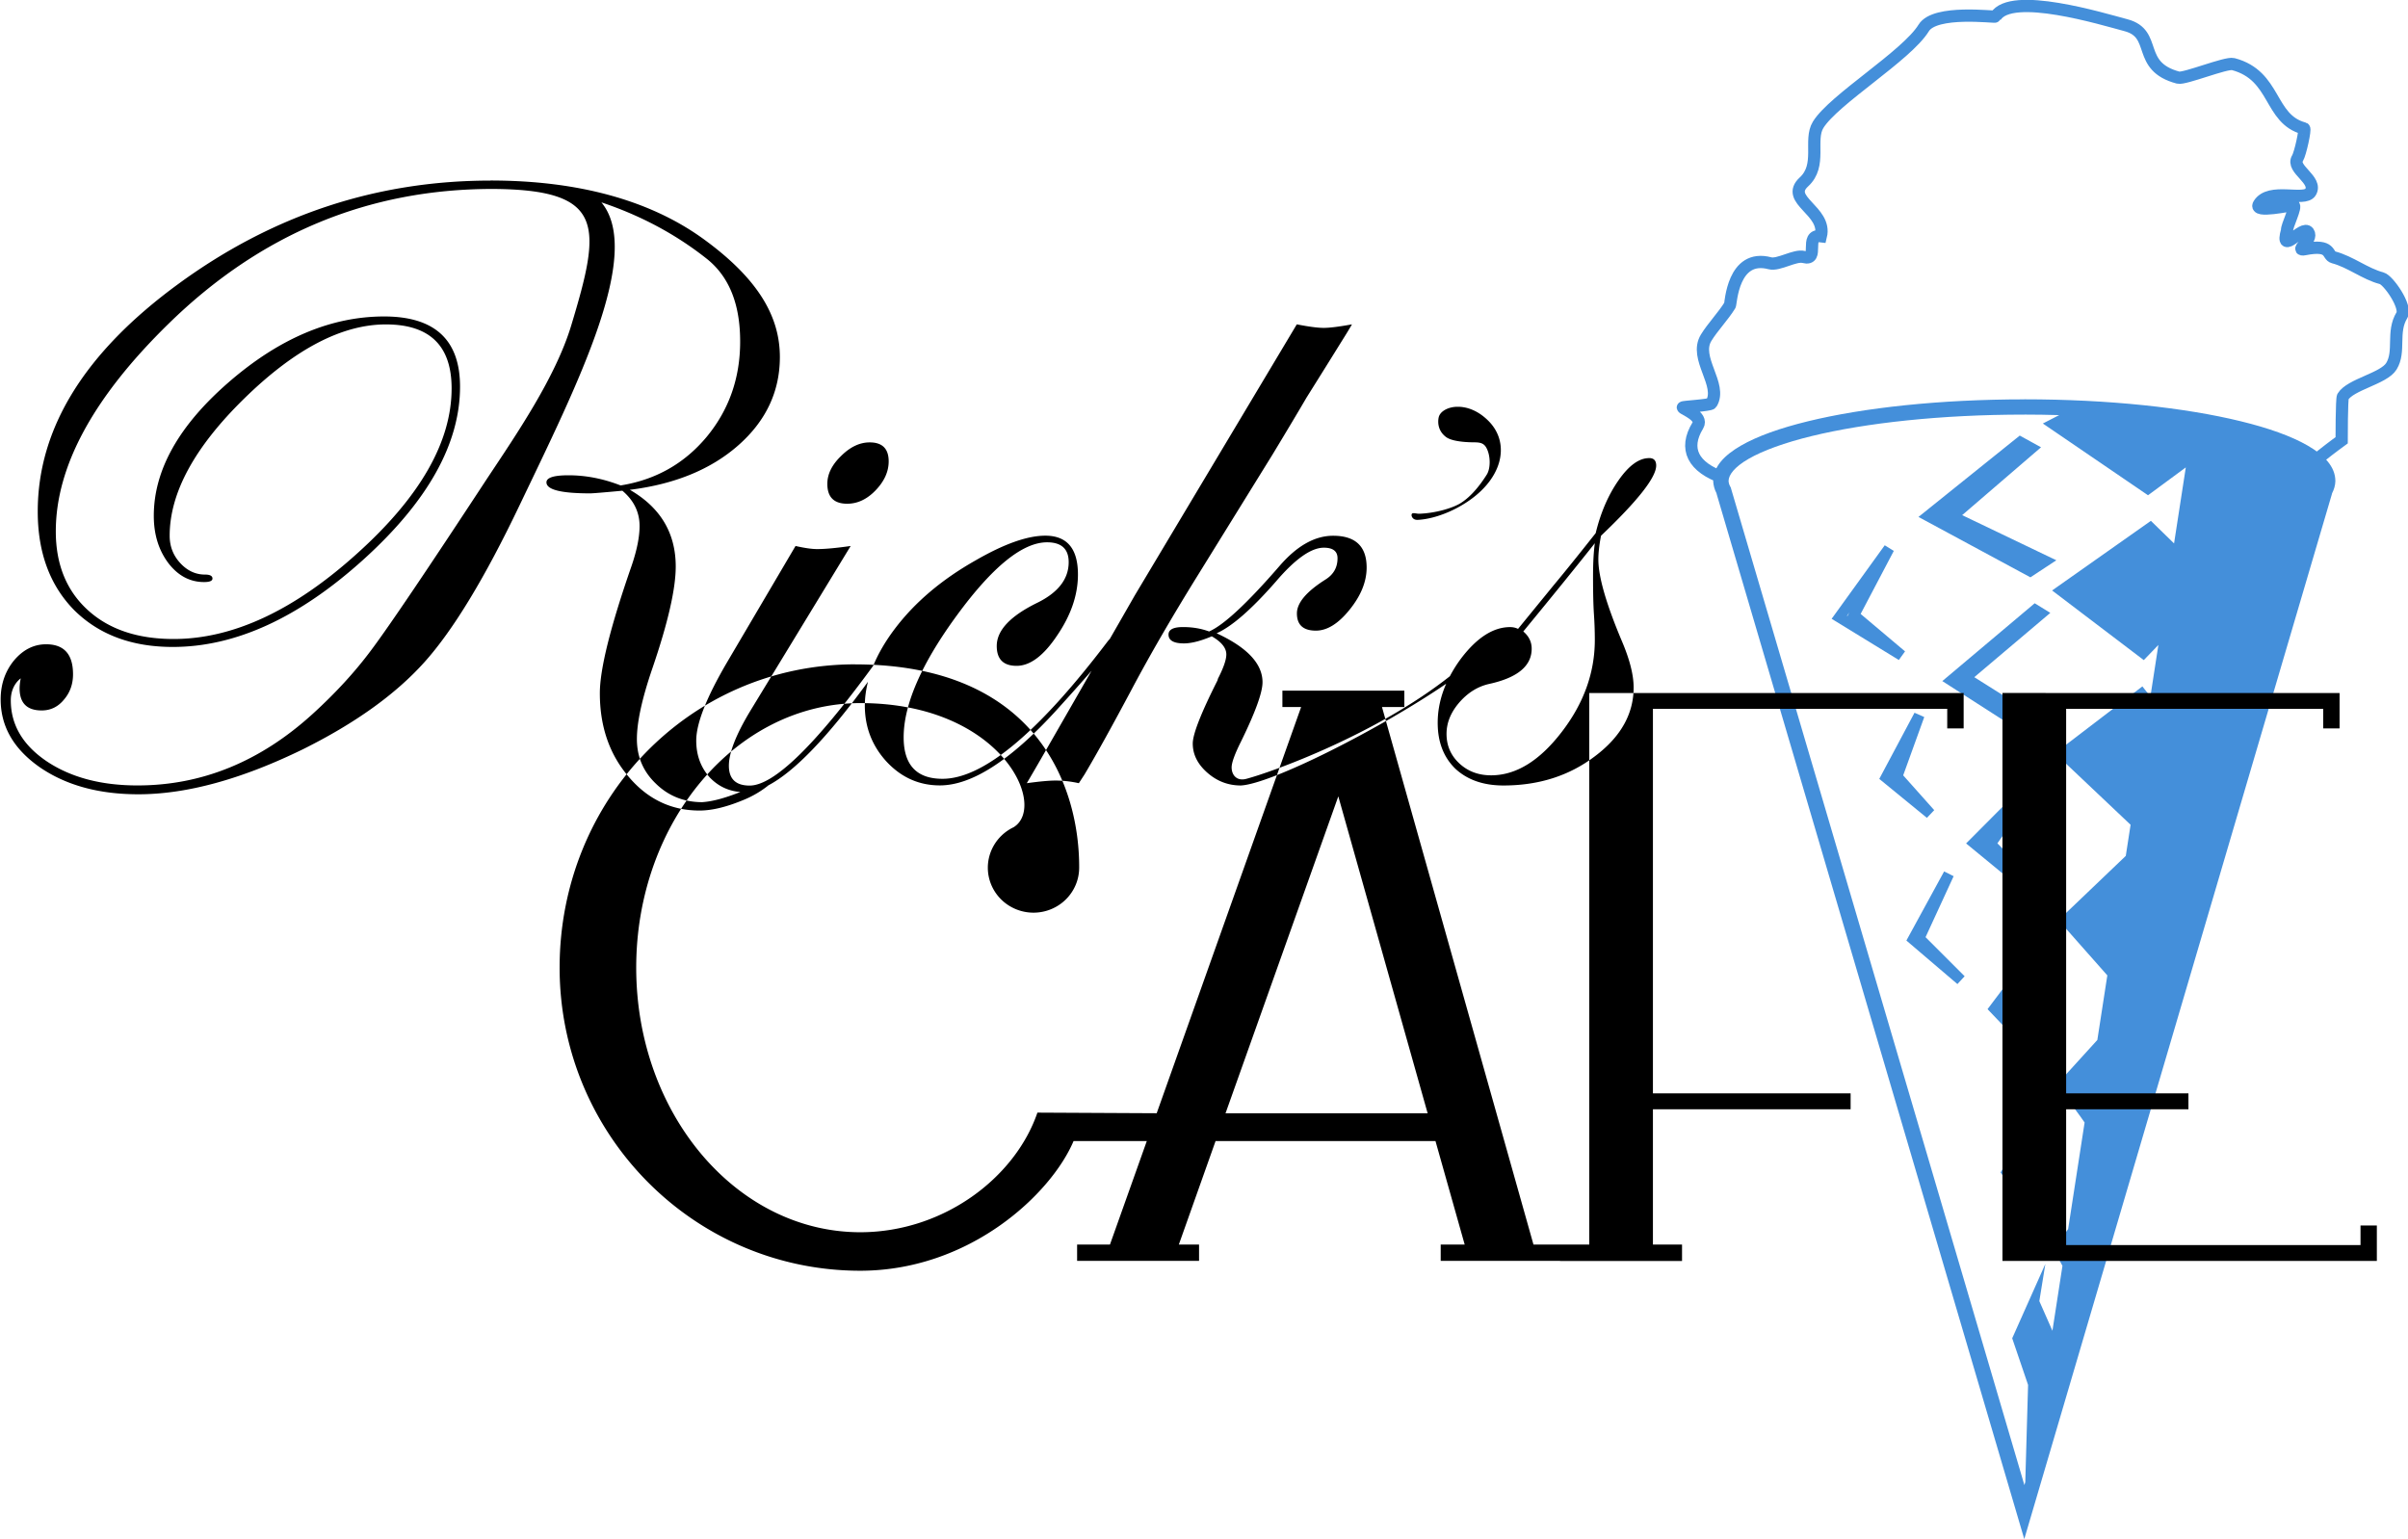
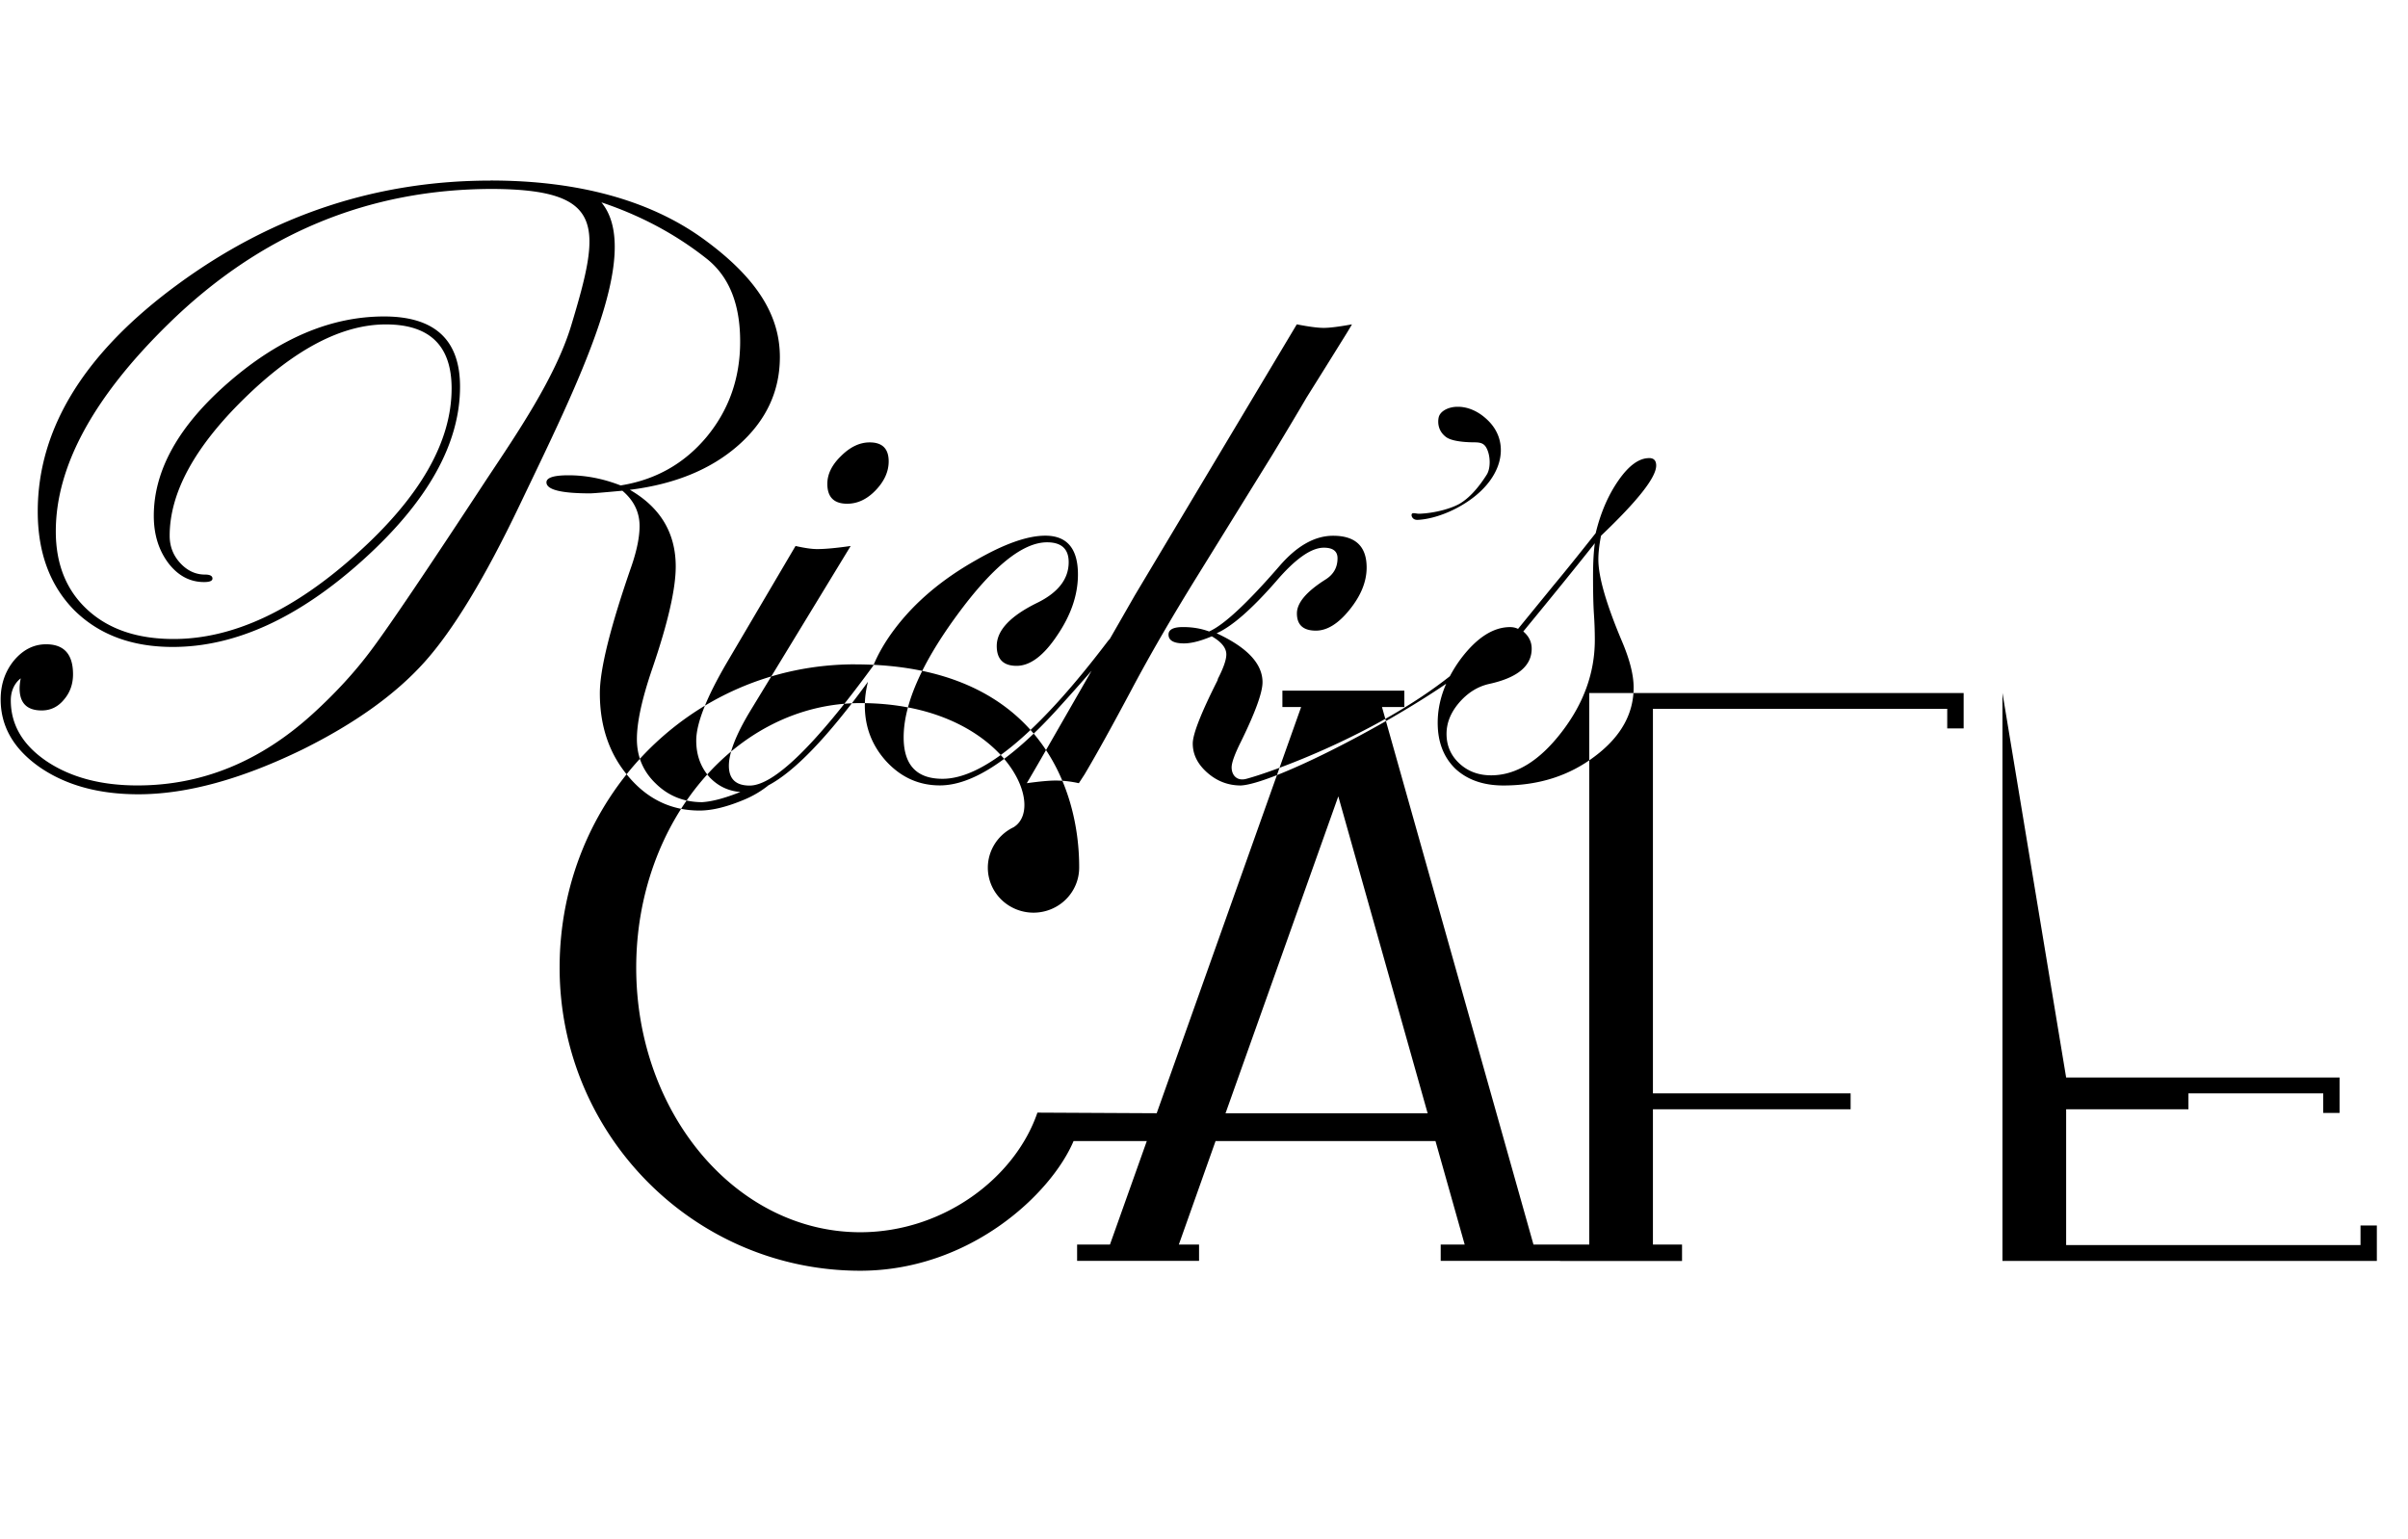
<svg xmlns="http://www.w3.org/2000/svg" width="59.479mm" height="38.02mm" viewBox="0 0 59.479 38.02" version="1.1" id="svg1" xml:space="preserve">
  <defs id="defs1" />
  <g id="layer1" transform="translate(-2.203,61.078)">
    <g id="g9" transform="matrix(0.535,0,0,0.535,-131.122,-30.931)">
-       <path id="path4464-6" d="m 328.802,-34.274 c -1.44,-0.494 -1.868,-1.352 -1.21,-2.427 0.259,-0.424 -0.661,-0.758 -0.69,-0.831 -0.014,-0.037 1.259,-0.098 1.316,-0.192 0.525,-0.857 -0.823,-2.089 -0.239,-3.034 0.294,-0.481 0.793,-1.002 1.094,-1.493 0.053,-0.085 0.122,-2.399 1.849,-1.942 0.395,0.105 1.161,-0.395 1.556,-0.291 0.765,0.202 0,-1.058 0.796,-0.958 0.293,-1.185 -1.694,-1.668 -0.782,-2.507 0.839,-0.771 0.222,-1.928 0.655,-2.636 0.716,-1.169 4.09,-3.193 4.875,-4.474 0.524,-0.856 3.289,-0.479 3.318,-0.527 0.721,-1.177 4.935,0.113 6.019,0.4 1.489,0.394 0.441,1.899 2.412,2.421 0.293,0.077 2.213,-0.711 2.54,-0.625 1.999,0.529 1.636,2.54 3.272,2.972 0.074,0.02 -0.173,1.165 -0.304,1.378 -0.305,0.498 0.947,0.998 0.6,1.563 -0.28,0.456 -1.894,-0.234 -2.38,0.559 -0.265,0.432 1.498,0.018 1.592,0.042 0.168,0.044 -0.315,0.961 -0.293,1.165 -0.349,1.235 0.727,-0.286 0.983,0.087 0.239,0.345 -0.675,0.88 -0.169,0.78 1.276,-0.252 1.016,0.293 1.331,0.376 0.789,0.209 1.449,0.762 2.224,0.967 0.31,0.082 1.168,1.321 0.933,1.705 -0.478,0.781 -0.062,1.667 -0.485,2.357 -0.352,0.573 -1.888,0.833 -2.239,1.406 -0.059,0.097 -0.058,2.013 -0.058,2.013 0,0 -1.789,1.29 -2.11,1.815 -0.33,0.537 -1.587,0.219 -1.52,-0.886" style="fill:none;fill-opacity:1;fill-rule:evenodd;stroke:#448fda;stroke-width:0.566px;stroke-linecap:butt;stroke-linejoin:miter;stroke-opacity:1" />
-       <path style="fill:#448fda;fill-opacity:1;fill-rule:evenodd;stroke:none;stroke-width:0.703px;stroke-linecap:butt;stroke-linejoin:miter;stroke-opacity:1" d="m 342.667,-37.909 c -3.892,1e-4 -7.413,0.383 -9.989,1.012 -1.288,0.314 -2.339,0.688 -3.096,1.125 -0.757,0.437 -1.278,0.97 -1.279,1.637 v 0.008 0.006 c 0.01,0.186 0.061,0.369 0.148,0.539 l -0.01,-0.032 0.029,0.072 c -0.01,-0.013 -0.013,-0.027 -0.02,-0.04 l 14.215,48.3 14.214,-48.291 c -0.01,0.015 -0.014,0.031 -0.023,0.046 l 0.031,-0.074 -0.01,0.027 c 0.09,-0.174 0.145,-0.36 0.151,-0.551 v -0.006 -0.006 c -5e-4,-0.667 -0.52,-1.2 -1.277,-1.637 -0.757,-0.437 -1.808,-0.811 -3.096,-1.125 -2.575,-0.629 -6.099,-1.012 -9.991,-1.012 h -5e-4 z m 10e-4,0.703 h 5e-4 c 0.545,0 1.079,0.009 1.608,0.024 l -0.754,0.388 4.856,3.313 1.744,-1.286 -0.542,3.51 -1.07,-1.043 -4.561,3.215 4.233,3.216 0.674,-0.7 -0.368,2.383 -0.371,-0.469 -4.036,3.084 3.492,3.305 -0.222,1.437 -3.106,2.968 2.254,2.55 -0.461,2.982 -1.891,2.08 c 0,0 0.852,1.071 1.303,1.731 l -0.76,4.92 -0.674,0.929 0.411,0.771 -0.463,2.997 -0.604,-1.37 0.278,-1.717 -1.531,3.434 0.733,2.153 -0.129,4.486 -0.041,0.14 -13.56,-46.072 -0.02,-0.033 c -0.053,-0.096 -0.073,-0.179 -0.078,-0.258 0,-0.277 0.265,-0.644 0.924,-1.024 0.661,-0.382 1.663,-0.746 2.91,-1.051 2.496,-0.609 5.978,-0.992 9.824,-0.992 z m -0.212,0.969 -4.676,3.757 5.168,2.789 1.197,-0.788 -4.348,-2.084 3.642,-3.133 z m -6.234,5.066 -2.451,3.395 3.102,1.902 0.287,-0.398 -2.05,-1.729 1.531,-2.91 z m 6.924,2.677 -4.265,3.593 4.446,2.855 0.754,-0.689 -3.724,-2.346 3.51,-2.969 z m -8.559,0.424 -0.086,0.164 -0.021,-0.013 z m 3.01,4.631 -1.627,3.055 2.199,1.799 0.338,-0.356 -1.433,-1.607 0.973,-2.692 z m 5.86,2.541 -3.478,3.494 3.61,2.969 0.443,-0.328 -2.608,-2.646 2.209,-3.142 z m -4.491,4.787 -0.01,0.015 -1.734,3.176 2.356,2.01 0.334,-0.362 -0.014,-0.013 -1.791,-1.791 1.289,-2.799 0.01,-0.015 z m 4.694,2.786 -2.691,3.573 2.808,2.947 0.105,-0.388 -1.936,-2.578 1.725,-3.115 z m -0.046,7.656 -2.041,3.457 2.018,2.947 -0.927,-2.923 z" id="path4214-6" />
-       <path id="path2092-2" style="vector-effect:none;fill:#000000;fill-opacity:1;fill-rule:evenodd;stroke:none;stroke-width:0.799;stroke-linecap:butt;stroke-linejoin:round;stroke-miterlimit:4;stroke-dasharray:none;stroke-dashoffset:0;stroke-opacity:1;paint-order:normal" d="m 288.692,-25.674 c -7.669,-3e-4 -13.649,6.277 -13.649,14.006 -2e-4,7.729 6.217,13.995 13.886,13.995 5.057,-0.007 8.804,-3.543 9.842,-5.987 h 3.381 l -1.7,4.777 h -1.517 v 0.755 h 5.63 v -0.755 h -0.933 l 1.695,-4.777 h 10.154 l 1.348,4.777 h -1.107 v 0.755 h 5.512 v 0.005 h 1.347 2.939 1.344 V 1.119 h -1.344 v -6.247 h 9.127 v -0.735 h -9.127 v -17.756 h 13.588 v 0.905 h 0.758 v -0.905 -0.73 h -0.758 -13.588 -2.939 v 0.73 17.756 0.735 6.247 h -1.229 -1.347 l -6.994,-24.821 h 1.032 v -0.755 h -5.63 v 0.754 h 0.865 l -6.669,18.757 -5.507,-0.028 c -1.026,3.001 -4.329,5.519 -8.175,5.523 -5.715,6e-5 -10.348,-5.47 -10.348,-12.217 0,-6.747 4.633,-12.212 10.348,-12.216 6.5,0 8.651,4.737 7.086,5.725 -7e-4,4.8e-4 0,0.001 0,0.002 a 2.109,2.078 0 0 0 -0.112,0.057 c -0.017,0.008 -0.032,0.019 -0.049,0.026 v 0.002 a 2.109,2.078 0 0 0 -1.039,1.788 2.109,2.078 0 0 0 2.108,2.077 2.109,2.078 0 0 0 2.109,-2.077 c 0.015,-3.664 -1.887,-9.378 -10.341,-9.388 z m 52.966,1.323 v 0.731 17.755 0.735 6.27 0.735 h 2.939 13.591 0.755 V 1.141 0.236 H 358.189 V 1.141 h -13.591 v -6.27 h 5.646 v -0.735 h -5.646 v -17.755 h 11.869 v 0.905 h 0.755 v -0.905 -0.731 h -0.755 -11.869 z m -30.664,4.773 4.125,14.635 h -9.332 z m -39.144,-28.433 c -5.256,0 -10.057,1.589 -14.403,4.767 -4.333,3.165 -6.499,6.668 -6.499,10.512 0,1.901 0.564,3.423 1.691,4.564 1.141,1.127 2.655,1.691 4.543,1.691 2.893,0 5.827,-1.345 8.801,-4.034 2.974,-2.689 4.462,-5.351 4.462,-7.986 0,-2.159 -1.168,-3.24 -3.504,-3.24 -2.445,0 -4.828,1.005 -7.151,3.015 -2.323,2.01 -3.484,4.075 -3.484,6.193 0,0.856 0.224,1.582 0.672,2.18 0.448,0.584 0.998,0.876 1.65,0.876 0.257,0 0.387,-0.054 0.387,-0.163 0,-0.122 -0.115,-0.183 -0.346,-0.183 -0.434,0 -0.815,-0.177 -1.141,-0.53 -0.326,-0.353 -0.489,-0.774 -0.489,-1.263 0,-1.983 1.154,-4.102 3.463,-6.356 2.322,-2.268 4.496,-3.402 6.519,-3.402 2.023,0 3.035,0.984 3.035,2.954 0,2.472 -1.46,5.019 -4.38,7.64 -2.906,2.621 -5.725,3.932 -8.455,3.932 -1.67,0 -2.994,-0.448 -3.972,-1.345 -0.978,-0.896 -1.467,-2.105 -1.467,-3.626 0,-3.002 1.739,-6.2 5.216,-9.596 4.238,-4.142 9.222,-6.214 14.953,-6.214 5.223,0.027 5.016,1.711 3.626,6.308 -0.722,2.386 -2.519,5.013 -3.891,7.077 -2.744,4.183 -4.523,6.818 -5.338,7.904 -0.747,1.005 -1.651,1.99 -2.71,2.954 -2.417,2.2 -5.113,3.3 -8.087,3.3 -1.684,0 -3.083,-0.373 -4.197,-1.12 -1.1,-0.747 -1.65,-1.684 -1.65,-2.811 0,-0.72 0.462,-1.014 0.462,-1.014 0,0 -0.032,0.083 -0.054,0.382 -0.027,0.733 0.312,1.1 1.019,1.1 0.407,0 0.747,-0.163 1.018,-0.489 0.285,-0.326 0.428,-0.72 0.428,-1.181 0,-0.924 -0.414,-1.385 -1.243,-1.385 -0.57,0 -1.066,0.251 -1.487,0.753 -0.408,0.503 -0.611,1.101 -0.611,1.793 0,1.25 0.604,2.295 1.813,3.137 1.209,0.829 2.723,1.243 4.543,1.243 2.228,0 4.76,-0.693 7.598,-2.078 2.404,-1.195 4.272,-2.533 5.603,-4.014 1.331,-1.48 2.798,-3.898 4.4,-7.252 2.649,-5.541 5.732,-11.623 3.779,-13.988 1.796,0.602 3.418,1.46 4.858,2.6 1.254,0.993 1.548,2.499 1.548,3.83 0,1.684 -0.516,3.151 -1.548,4.4 -1.032,1.236 -2.356,1.983 -3.972,2.241 -0.801,-0.312 -1.603,-0.469 -2.404,-0.469 -0.679,0 -1.019,0.109 -1.019,0.326 0,0.34 0.672,0.509 2.017,0.509 0.122,0 0.618,-0.041 1.488,-0.122 0.53,0.448 0.794,0.991 0.794,1.629 0,0.503 -0.122,1.114 -0.367,1.834 -0.978,2.811 -1.467,4.774 -1.467,5.887 0,1.535 0.441,2.818 1.324,3.85 0.883,1.046 1.977,1.568 3.28,1.568 0.557,0 1.216,-0.156 1.976,-0.468 0.514,-0.202 0.93,-0.474 1.205,-0.698 1.205,-0.636 2.737,-2.231 4.594,-4.781 -0.093,0.37 -0.145,0.736 -0.145,1.098 0,1.005 0.34,1.875 1.019,2.608 0.679,0.72 1.494,1.08 2.445,1.08 1.467,0 3.246,-1.141 5.338,-3.423 0.697,-0.767 1.223,-1.36 1.667,-1.871 l -1.952,3.399 c -0.38,0.665 -0.727,1.263 -1.039,1.793 0.584,-0.081 1.026,-0.122 1.324,-0.122 0.353,0 0.713,0.041 1.079,0.122 l 0.265,-0.408 c 0.557,-0.937 1.29,-2.261 2.2,-3.972 0.815,-1.535 1.806,-3.246 2.974,-5.134 l 3.504,-5.663 c 0.706,-1.168 1.229,-2.044 1.569,-2.628 0.706,-1.127 1.236,-1.976 1.589,-2.547 0.231,-0.367 0.401,-0.645 0.509,-0.835 -0.598,0.109 -1.032,0.163 -1.304,0.163 -0.272,0 -0.686,-0.054 -1.243,-0.163 l -7.476,12.509 c -0.514,0.899 -0.829,1.447 -1.156,2.015 -0.034,0.037 -0.069,0.076 -0.107,0.124 -3.205,4.224 -5.745,6.336 -7.619,6.336 -1.195,0 -1.793,-0.638 -1.793,-1.915 0,-1.521 0.822,-3.402 2.465,-5.643 1.643,-2.241 3.029,-3.362 4.156,-3.362 0.665,0 0.998,0.306 0.998,0.917 0,0.774 -0.482,1.399 -1.446,1.874 -1.25,0.611 -1.875,1.276 -1.875,1.996 0,0.611 0.306,0.917 0.917,0.917 0.625,0 1.249,-0.468 1.874,-1.406 0.638,-0.937 0.958,-1.874 0.958,-2.811 0,-1.195 -0.502,-1.793 -1.507,-1.793 -0.829,0 -1.902,0.38 -3.219,1.141 -1.562,0.883 -2.804,1.936 -3.728,3.158 -0.436,0.577 -0.766,1.145 -0.996,1.704 -2.682,3.675 -4.591,5.536 -5.708,5.536 -0.638,0 -0.958,-0.306 -0.958,-0.917 0,-0.598 0.332,-1.446 0.998,-2.547 l 4.625,-7.599 c -0.665,0.095 -1.181,0.143 -1.548,0.143 -0.244,0 -0.577,-0.048 -0.998,-0.143 l -3.178,5.399 c -0.937,1.603 -1.406,2.798 -1.406,3.585 0,0.679 0.211,1.25 0.632,1.712 0.388,0.4 0.857,0.62 1.407,0.663 -0.569,0.223 -1.196,0.433 -1.764,0.47 -0.842,0 -1.556,-0.285 -2.139,-0.855 -0.584,-0.557 -0.876,-1.243 -0.876,-2.058 0,-0.788 0.238,-1.874 0.713,-3.26 0.72,-2.105 1.08,-3.674 1.08,-4.706 0,-1.548 -0.706,-2.73 -2.119,-3.544 2.078,-0.258 3.748,-0.944 5.012,-2.058 1.277,-1.127 1.915,-2.486 1.915,-4.075 0,-1.874 -1.005,-3.612 -3.51,-5.436 -2.505,-1.823 -5.86,-2.713 -9.853,-2.713 z m 44.6,10.445 c -0.438,0.02 -0.763,0.232 -0.82,0.484 -0.047,0.206 -0.053,0.621 0.341,0.914 0.244,0.181 0.799,0.241 1.297,0.243 0.262,10e-4 0.428,0.034 0.544,0.222 0.215,0.35 0.225,0.969 0.037,1.267 -0.289,0.458 -0.714,1.019 -1.226,1.329 -0.334,0.203 -1.092,0.449 -1.887,0.479 -0.161,0.006 -0.359,-0.095 -0.36,0.065 -6e-4,0.061 0.059,0.228 0.285,0.218 0.507,-0.023 1.257,-0.217 2.035,-0.675 1.905,-1.121 2.262,-2.839 1.249,-3.875 -0.506,-0.518 -1.056,-0.69 -1.494,-0.67 z m -27.092,1.644 c -0.462,0 -0.903,0.21 -1.324,0.631 -0.421,0.407 -0.631,0.835 -0.631,1.284 0,0.611 0.305,0.917 0.917,0.917 0.475,0 0.91,-0.204 1.304,-0.611 0.407,-0.421 0.611,-0.869 0.611,-1.345 0,-0.584 -0.292,-0.876 -0.876,-0.876 z m 35.984,0.726 c -0.462,0 -0.931,0.339 -1.406,1.019 -0.475,0.679 -0.829,1.494 -1.059,2.445 -0.815,1.032 -1.467,1.84 -1.955,2.424 l -1.63,1.997 c -0.109,-0.054 -0.232,-0.082 -0.367,-0.082 -0.774,0 -1.528,0.482 -2.261,1.446 -0.203,0.272 -0.374,0.546 -0.519,0.822 -3.398,2.687 -8.197,4.422 -9.404,4.74 -0.433,0.114 -0.672,-0.177 -0.672,-0.53 0,-0.217 0.142,-0.611 0.427,-1.182 0.666,-1.358 0.999,-2.275 0.999,-2.75 0,-0.856 -0.707,-1.609 -2.119,-2.261 0.706,-0.312 1.623,-1.114 2.75,-2.404 0.883,-1.032 1.616,-1.548 2.2,-1.548 0.421,0 0.632,0.163 0.632,0.489 0,0.421 -0.183,0.747 -0.55,0.978 -0.883,0.557 -1.325,1.079 -1.325,1.568 0,0.53 0.292,0.795 0.876,0.795 0.516,0 1.033,-0.319 1.549,-0.958 0.53,-0.652 0.794,-1.304 0.794,-1.956 0,-0.978 -0.516,-1.467 -1.548,-1.467 -0.842,0 -1.664,0.461 -2.465,1.385 -1.494,1.725 -2.581,2.737 -3.26,3.035 -0.367,-0.136 -0.767,-0.204 -1.202,-0.204 -0.448,0 -0.672,0.115 -0.672,0.346 0,0.272 0.238,0.408 0.713,0.408 0.34,0 0.768,-0.109 1.284,-0.326 0.448,0.258 0.672,0.536 0.672,0.835 0,0.244 -0.129,0.618 -0.387,1.121 l -0.022,0.081 c -0.76,1.508 -1.141,2.479 -1.141,2.914 0,0.503 0.224,0.951 0.672,1.345 0.448,0.394 0.964,0.591 1.548,0.591 1.416,-0.072 6.443,-2.623 9.481,-4.698 -0.26,0.592 -0.392,1.193 -0.392,1.805 0,0.883 0.272,1.589 0.815,2.119 0.557,0.516 1.297,0.774 2.221,0.774 1.63,0 3.035,-0.448 4.217,-1.345 1.195,-0.896 1.793,-1.956 1.793,-3.178 0,-0.584 -0.183,-1.304 -0.55,-2.16 -0.72,-1.711 -1.079,-2.961 -1.079,-3.749 0,-0.312 0.041,-0.679 0.123,-1.1 1.698,-1.616 2.547,-2.696 2.547,-3.24 v 0 c 0,-0.231 -0.108,-0.346 -0.326,-0.346 z m -2.505,3.932 c -0.055,0.407 -0.082,0.917 -0.082,1.528 0,0.747 0.013,1.324 0.04,1.731 0.028,0.394 0.042,0.795 0.042,1.202 0,1.521 -0.516,2.947 -1.548,4.278 -1.019,1.317 -2.099,1.976 -3.24,1.976 -0.584,0 -1.073,-0.183 -1.467,-0.55 -0.394,-0.367 -0.591,-0.822 -0.591,-1.365 0,-0.503 0.19,-0.978 0.57,-1.426 0.394,-0.462 0.856,-0.754 1.385,-0.876 1.317,-0.285 1.976,-0.829 1.976,-1.63 0,-0.312 -0.129,-0.577 -0.387,-0.795 1.44,-1.752 2.54,-3.11 3.301,-4.074 z" />
+       <path id="path2092-2" style="vector-effect:none;fill:#000000;fill-opacity:1;fill-rule:evenodd;stroke:none;stroke-width:0.799;stroke-linecap:butt;stroke-linejoin:round;stroke-miterlimit:4;stroke-dasharray:none;stroke-dashoffset:0;stroke-opacity:1;paint-order:normal" d="m 288.692,-25.674 c -7.669,-3e-4 -13.649,6.277 -13.649,14.006 -2e-4,7.729 6.217,13.995 13.886,13.995 5.057,-0.007 8.804,-3.543 9.842,-5.987 h 3.381 l -1.7,4.777 h -1.517 v 0.755 h 5.63 v -0.755 h -0.933 l 1.695,-4.777 h 10.154 l 1.348,4.777 h -1.107 v 0.755 h 5.512 v 0.005 h 1.347 2.939 1.344 V 1.119 h -1.344 v -6.247 h 9.127 v -0.735 h -9.127 v -17.756 h 13.588 v 0.905 h 0.758 v -0.905 -0.73 h -0.758 -13.588 -2.939 v 0.73 17.756 0.735 6.247 h -1.229 -1.347 l -6.994,-24.821 h 1.032 v -0.755 h -5.63 v 0.754 h 0.865 l -6.669,18.757 -5.507,-0.028 c -1.026,3.001 -4.329,5.519 -8.175,5.523 -5.715,6e-5 -10.348,-5.47 -10.348,-12.217 0,-6.747 4.633,-12.212 10.348,-12.216 6.5,0 8.651,4.737 7.086,5.725 -7e-4,4.8e-4 0,0.001 0,0.002 a 2.109,2.078 0 0 0 -0.112,0.057 c -0.017,0.008 -0.032,0.019 -0.049,0.026 v 0.002 a 2.109,2.078 0 0 0 -1.039,1.788 2.109,2.078 0 0 0 2.108,2.077 2.109,2.078 0 0 0 2.109,-2.077 c 0.015,-3.664 -1.887,-9.378 -10.341,-9.388 z m 52.966,1.323 v 0.731 17.755 0.735 6.27 0.735 h 2.939 13.591 0.755 V 1.141 0.236 H 358.189 V 1.141 h -13.591 v -6.27 h 5.646 v -0.735 h -5.646 h 11.869 v 0.905 h 0.755 v -0.905 -0.731 h -0.755 -11.869 z m -30.664,4.773 4.125,14.635 h -9.332 z m -39.144,-28.433 c -5.256,0 -10.057,1.589 -14.403,4.767 -4.333,3.165 -6.499,6.668 -6.499,10.512 0,1.901 0.564,3.423 1.691,4.564 1.141,1.127 2.655,1.691 4.543,1.691 2.893,0 5.827,-1.345 8.801,-4.034 2.974,-2.689 4.462,-5.351 4.462,-7.986 0,-2.159 -1.168,-3.24 -3.504,-3.24 -2.445,0 -4.828,1.005 -7.151,3.015 -2.323,2.01 -3.484,4.075 -3.484,6.193 0,0.856 0.224,1.582 0.672,2.18 0.448,0.584 0.998,0.876 1.65,0.876 0.257,0 0.387,-0.054 0.387,-0.163 0,-0.122 -0.115,-0.183 -0.346,-0.183 -0.434,0 -0.815,-0.177 -1.141,-0.53 -0.326,-0.353 -0.489,-0.774 -0.489,-1.263 0,-1.983 1.154,-4.102 3.463,-6.356 2.322,-2.268 4.496,-3.402 6.519,-3.402 2.023,0 3.035,0.984 3.035,2.954 0,2.472 -1.46,5.019 -4.38,7.64 -2.906,2.621 -5.725,3.932 -8.455,3.932 -1.67,0 -2.994,-0.448 -3.972,-1.345 -0.978,-0.896 -1.467,-2.105 -1.467,-3.626 0,-3.002 1.739,-6.2 5.216,-9.596 4.238,-4.142 9.222,-6.214 14.953,-6.214 5.223,0.027 5.016,1.711 3.626,6.308 -0.722,2.386 -2.519,5.013 -3.891,7.077 -2.744,4.183 -4.523,6.818 -5.338,7.904 -0.747,1.005 -1.651,1.99 -2.71,2.954 -2.417,2.2 -5.113,3.3 -8.087,3.3 -1.684,0 -3.083,-0.373 -4.197,-1.12 -1.1,-0.747 -1.65,-1.684 -1.65,-2.811 0,-0.72 0.462,-1.014 0.462,-1.014 0,0 -0.032,0.083 -0.054,0.382 -0.027,0.733 0.312,1.1 1.019,1.1 0.407,0 0.747,-0.163 1.018,-0.489 0.285,-0.326 0.428,-0.72 0.428,-1.181 0,-0.924 -0.414,-1.385 -1.243,-1.385 -0.57,0 -1.066,0.251 -1.487,0.753 -0.408,0.503 -0.611,1.101 -0.611,1.793 0,1.25 0.604,2.295 1.813,3.137 1.209,0.829 2.723,1.243 4.543,1.243 2.228,0 4.76,-0.693 7.598,-2.078 2.404,-1.195 4.272,-2.533 5.603,-4.014 1.331,-1.48 2.798,-3.898 4.4,-7.252 2.649,-5.541 5.732,-11.623 3.779,-13.988 1.796,0.602 3.418,1.46 4.858,2.6 1.254,0.993 1.548,2.499 1.548,3.83 0,1.684 -0.516,3.151 -1.548,4.4 -1.032,1.236 -2.356,1.983 -3.972,2.241 -0.801,-0.312 -1.603,-0.469 -2.404,-0.469 -0.679,0 -1.019,0.109 -1.019,0.326 0,0.34 0.672,0.509 2.017,0.509 0.122,0 0.618,-0.041 1.488,-0.122 0.53,0.448 0.794,0.991 0.794,1.629 0,0.503 -0.122,1.114 -0.367,1.834 -0.978,2.811 -1.467,4.774 -1.467,5.887 0,1.535 0.441,2.818 1.324,3.85 0.883,1.046 1.977,1.568 3.28,1.568 0.557,0 1.216,-0.156 1.976,-0.468 0.514,-0.202 0.93,-0.474 1.205,-0.698 1.205,-0.636 2.737,-2.231 4.594,-4.781 -0.093,0.37 -0.145,0.736 -0.145,1.098 0,1.005 0.34,1.875 1.019,2.608 0.679,0.72 1.494,1.08 2.445,1.08 1.467,0 3.246,-1.141 5.338,-3.423 0.697,-0.767 1.223,-1.36 1.667,-1.871 l -1.952,3.399 c -0.38,0.665 -0.727,1.263 -1.039,1.793 0.584,-0.081 1.026,-0.122 1.324,-0.122 0.353,0 0.713,0.041 1.079,0.122 l 0.265,-0.408 c 0.557,-0.937 1.29,-2.261 2.2,-3.972 0.815,-1.535 1.806,-3.246 2.974,-5.134 l 3.504,-5.663 c 0.706,-1.168 1.229,-2.044 1.569,-2.628 0.706,-1.127 1.236,-1.976 1.589,-2.547 0.231,-0.367 0.401,-0.645 0.509,-0.835 -0.598,0.109 -1.032,0.163 -1.304,0.163 -0.272,0 -0.686,-0.054 -1.243,-0.163 l -7.476,12.509 c -0.514,0.899 -0.829,1.447 -1.156,2.015 -0.034,0.037 -0.069,0.076 -0.107,0.124 -3.205,4.224 -5.745,6.336 -7.619,6.336 -1.195,0 -1.793,-0.638 -1.793,-1.915 0,-1.521 0.822,-3.402 2.465,-5.643 1.643,-2.241 3.029,-3.362 4.156,-3.362 0.665,0 0.998,0.306 0.998,0.917 0,0.774 -0.482,1.399 -1.446,1.874 -1.25,0.611 -1.875,1.276 -1.875,1.996 0,0.611 0.306,0.917 0.917,0.917 0.625,0 1.249,-0.468 1.874,-1.406 0.638,-0.937 0.958,-1.874 0.958,-2.811 0,-1.195 -0.502,-1.793 -1.507,-1.793 -0.829,0 -1.902,0.38 -3.219,1.141 -1.562,0.883 -2.804,1.936 -3.728,3.158 -0.436,0.577 -0.766,1.145 -0.996,1.704 -2.682,3.675 -4.591,5.536 -5.708,5.536 -0.638,0 -0.958,-0.306 -0.958,-0.917 0,-0.598 0.332,-1.446 0.998,-2.547 l 4.625,-7.599 c -0.665,0.095 -1.181,0.143 -1.548,0.143 -0.244,0 -0.577,-0.048 -0.998,-0.143 l -3.178,5.399 c -0.937,1.603 -1.406,2.798 -1.406,3.585 0,0.679 0.211,1.25 0.632,1.712 0.388,0.4 0.857,0.62 1.407,0.663 -0.569,0.223 -1.196,0.433 -1.764,0.47 -0.842,0 -1.556,-0.285 -2.139,-0.855 -0.584,-0.557 -0.876,-1.243 -0.876,-2.058 0,-0.788 0.238,-1.874 0.713,-3.26 0.72,-2.105 1.08,-3.674 1.08,-4.706 0,-1.548 -0.706,-2.73 -2.119,-3.544 2.078,-0.258 3.748,-0.944 5.012,-2.058 1.277,-1.127 1.915,-2.486 1.915,-4.075 0,-1.874 -1.005,-3.612 -3.51,-5.436 -2.505,-1.823 -5.86,-2.713 -9.853,-2.713 z m 44.6,10.445 c -0.438,0.02 -0.763,0.232 -0.82,0.484 -0.047,0.206 -0.053,0.621 0.341,0.914 0.244,0.181 0.799,0.241 1.297,0.243 0.262,10e-4 0.428,0.034 0.544,0.222 0.215,0.35 0.225,0.969 0.037,1.267 -0.289,0.458 -0.714,1.019 -1.226,1.329 -0.334,0.203 -1.092,0.449 -1.887,0.479 -0.161,0.006 -0.359,-0.095 -0.36,0.065 -6e-4,0.061 0.059,0.228 0.285,0.218 0.507,-0.023 1.257,-0.217 2.035,-0.675 1.905,-1.121 2.262,-2.839 1.249,-3.875 -0.506,-0.518 -1.056,-0.69 -1.494,-0.67 z m -27.092,1.644 c -0.462,0 -0.903,0.21 -1.324,0.631 -0.421,0.407 -0.631,0.835 -0.631,1.284 0,0.611 0.305,0.917 0.917,0.917 0.475,0 0.91,-0.204 1.304,-0.611 0.407,-0.421 0.611,-0.869 0.611,-1.345 0,-0.584 -0.292,-0.876 -0.876,-0.876 z m 35.984,0.726 c -0.462,0 -0.931,0.339 -1.406,1.019 -0.475,0.679 -0.829,1.494 -1.059,2.445 -0.815,1.032 -1.467,1.84 -1.955,2.424 l -1.63,1.997 c -0.109,-0.054 -0.232,-0.082 -0.367,-0.082 -0.774,0 -1.528,0.482 -2.261,1.446 -0.203,0.272 -0.374,0.546 -0.519,0.822 -3.398,2.687 -8.197,4.422 -9.404,4.74 -0.433,0.114 -0.672,-0.177 -0.672,-0.53 0,-0.217 0.142,-0.611 0.427,-1.182 0.666,-1.358 0.999,-2.275 0.999,-2.75 0,-0.856 -0.707,-1.609 -2.119,-2.261 0.706,-0.312 1.623,-1.114 2.75,-2.404 0.883,-1.032 1.616,-1.548 2.2,-1.548 0.421,0 0.632,0.163 0.632,0.489 0,0.421 -0.183,0.747 -0.55,0.978 -0.883,0.557 -1.325,1.079 -1.325,1.568 0,0.53 0.292,0.795 0.876,0.795 0.516,0 1.033,-0.319 1.549,-0.958 0.53,-0.652 0.794,-1.304 0.794,-1.956 0,-0.978 -0.516,-1.467 -1.548,-1.467 -0.842,0 -1.664,0.461 -2.465,1.385 -1.494,1.725 -2.581,2.737 -3.26,3.035 -0.367,-0.136 -0.767,-0.204 -1.202,-0.204 -0.448,0 -0.672,0.115 -0.672,0.346 0,0.272 0.238,0.408 0.713,0.408 0.34,0 0.768,-0.109 1.284,-0.326 0.448,0.258 0.672,0.536 0.672,0.835 0,0.244 -0.129,0.618 -0.387,1.121 l -0.022,0.081 c -0.76,1.508 -1.141,2.479 -1.141,2.914 0,0.503 0.224,0.951 0.672,1.345 0.448,0.394 0.964,0.591 1.548,0.591 1.416,-0.072 6.443,-2.623 9.481,-4.698 -0.26,0.592 -0.392,1.193 -0.392,1.805 0,0.883 0.272,1.589 0.815,2.119 0.557,0.516 1.297,0.774 2.221,0.774 1.63,0 3.035,-0.448 4.217,-1.345 1.195,-0.896 1.793,-1.956 1.793,-3.178 0,-0.584 -0.183,-1.304 -0.55,-2.16 -0.72,-1.711 -1.079,-2.961 -1.079,-3.749 0,-0.312 0.041,-0.679 0.123,-1.1 1.698,-1.616 2.547,-2.696 2.547,-3.24 v 0 c 0,-0.231 -0.108,-0.346 -0.326,-0.346 z m -2.505,3.932 c -0.055,0.407 -0.082,0.917 -0.082,1.528 0,0.747 0.013,1.324 0.04,1.731 0.028,0.394 0.042,0.795 0.042,1.202 0,1.521 -0.516,2.947 -1.548,4.278 -1.019,1.317 -2.099,1.976 -3.24,1.976 -0.584,0 -1.073,-0.183 -1.467,-0.55 -0.394,-0.367 -0.591,-0.822 -0.591,-1.365 0,-0.503 0.19,-0.978 0.57,-1.426 0.394,-0.462 0.856,-0.754 1.385,-0.876 1.317,-0.285 1.976,-0.829 1.976,-1.63 0,-0.312 -0.129,-0.577 -0.387,-0.795 1.44,-1.752 2.54,-3.11 3.301,-4.074 z" />
    </g>
  </g>
</svg>